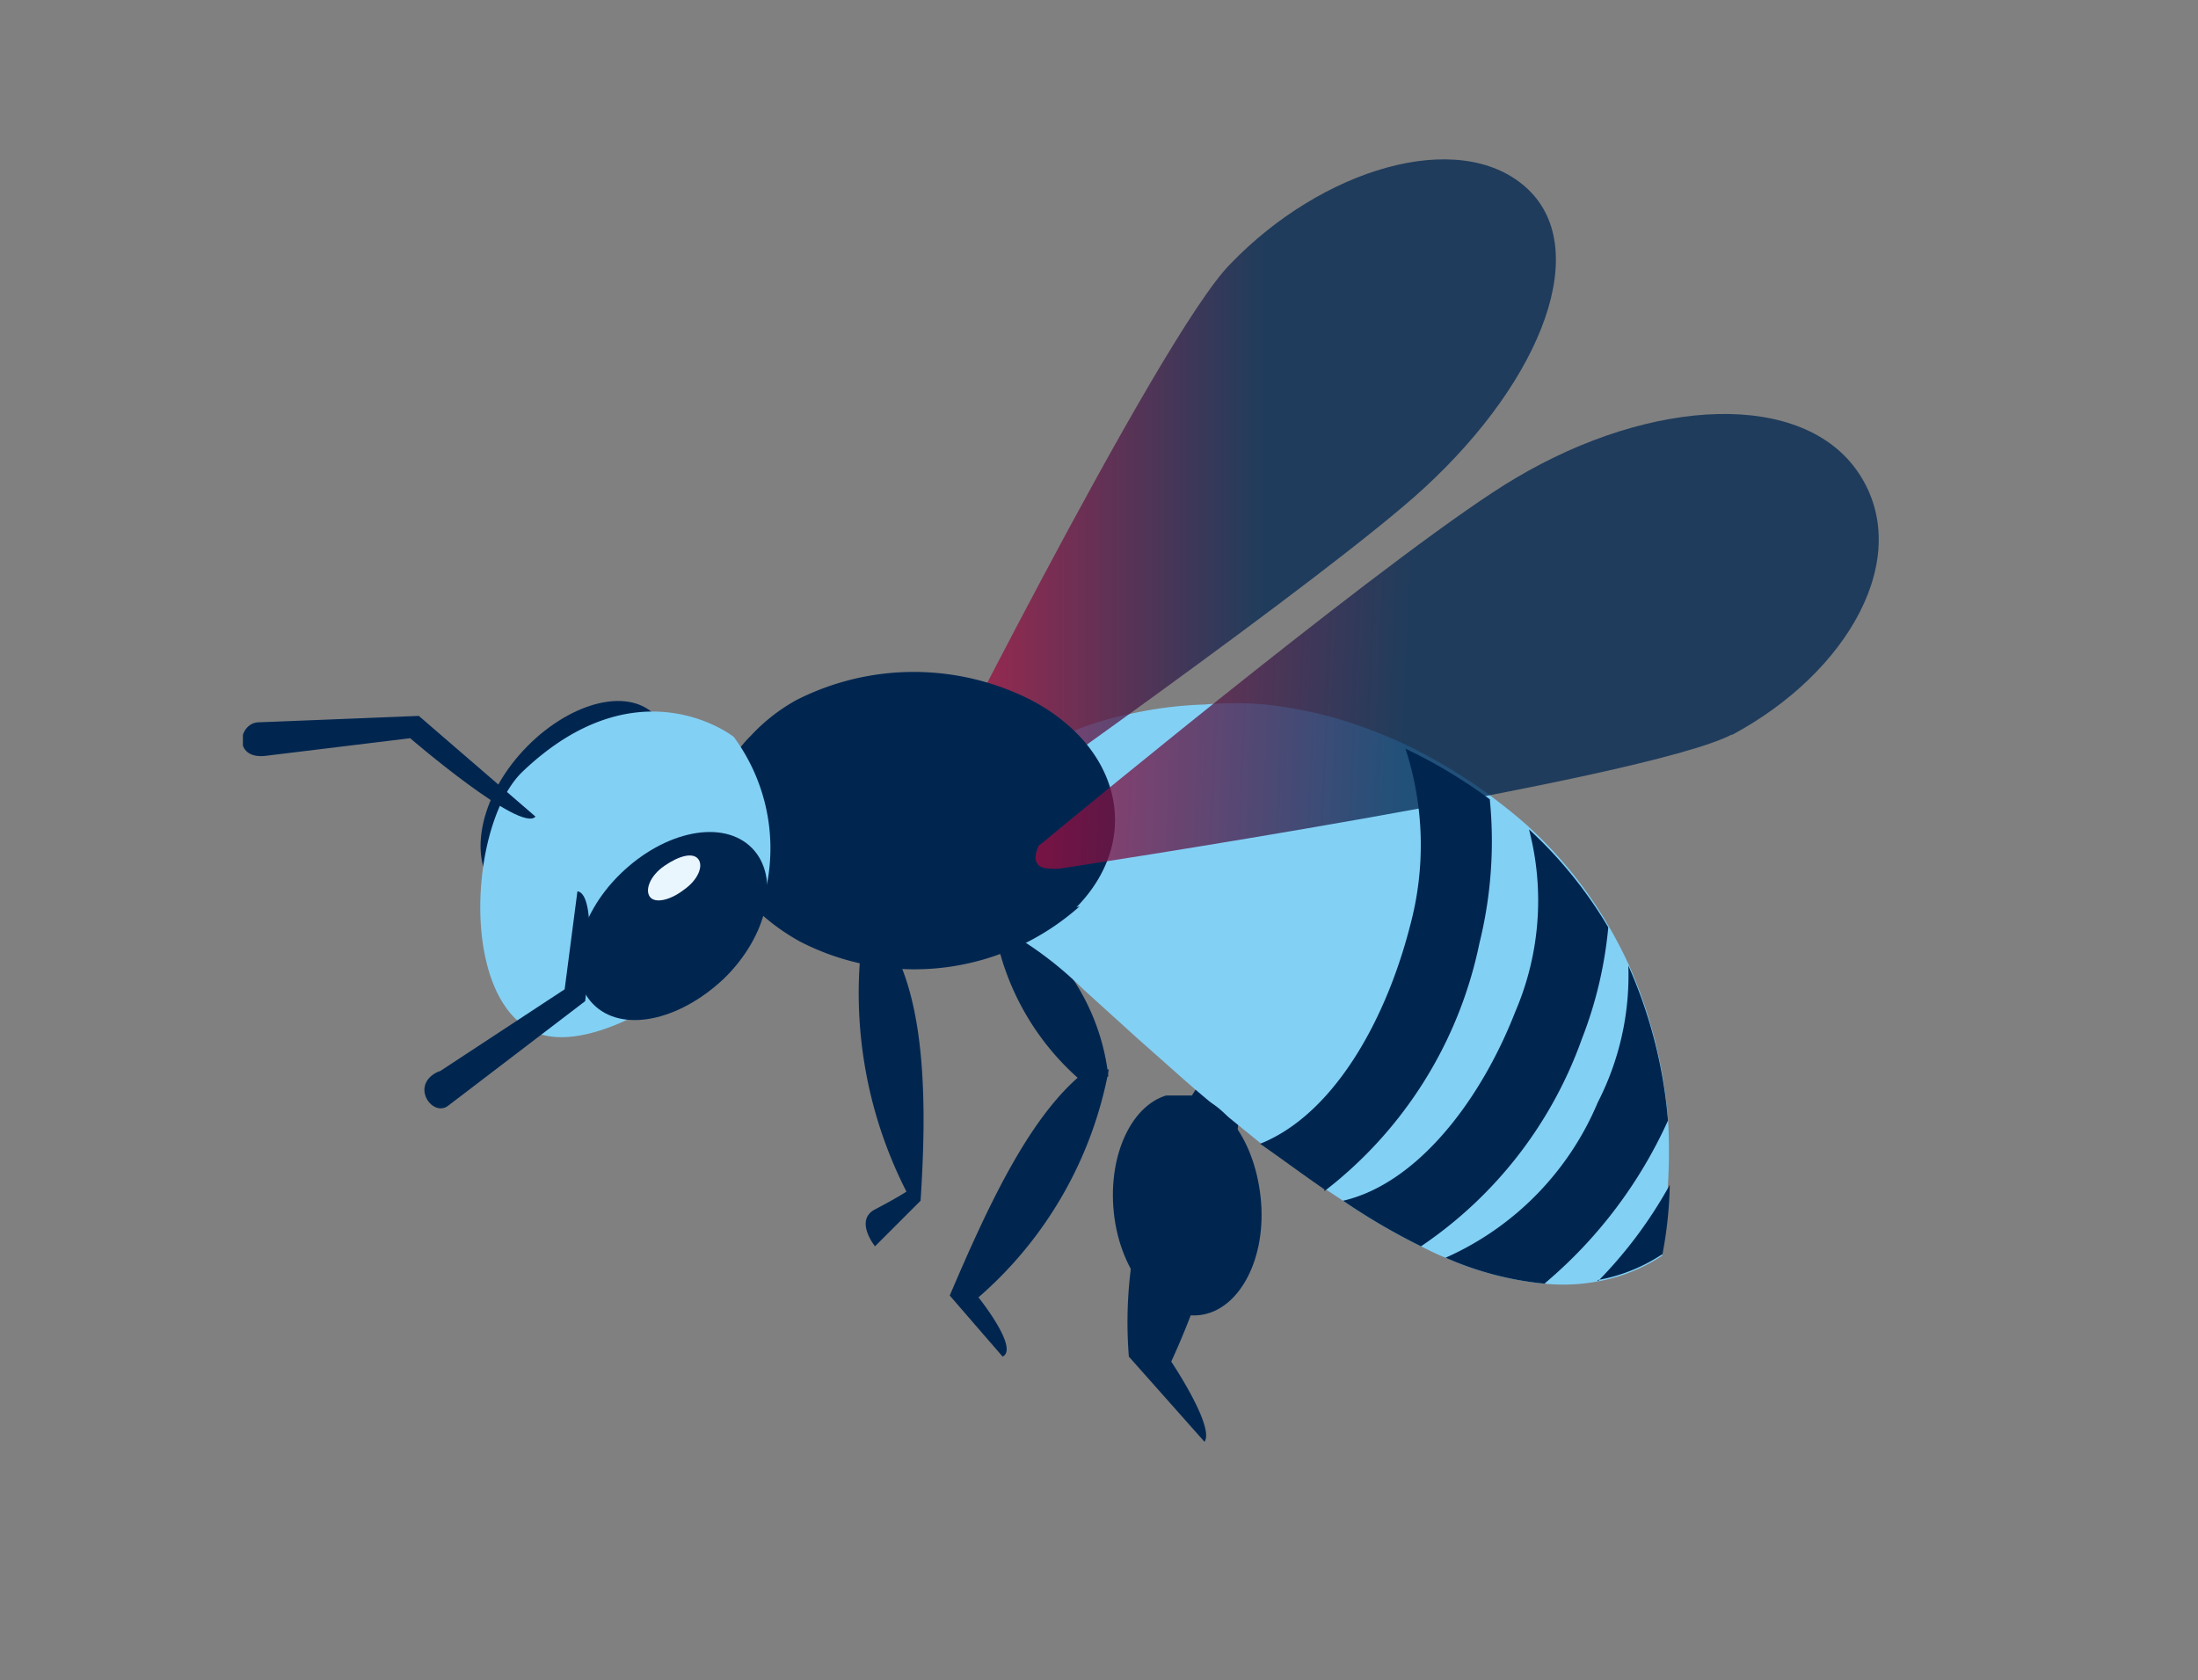
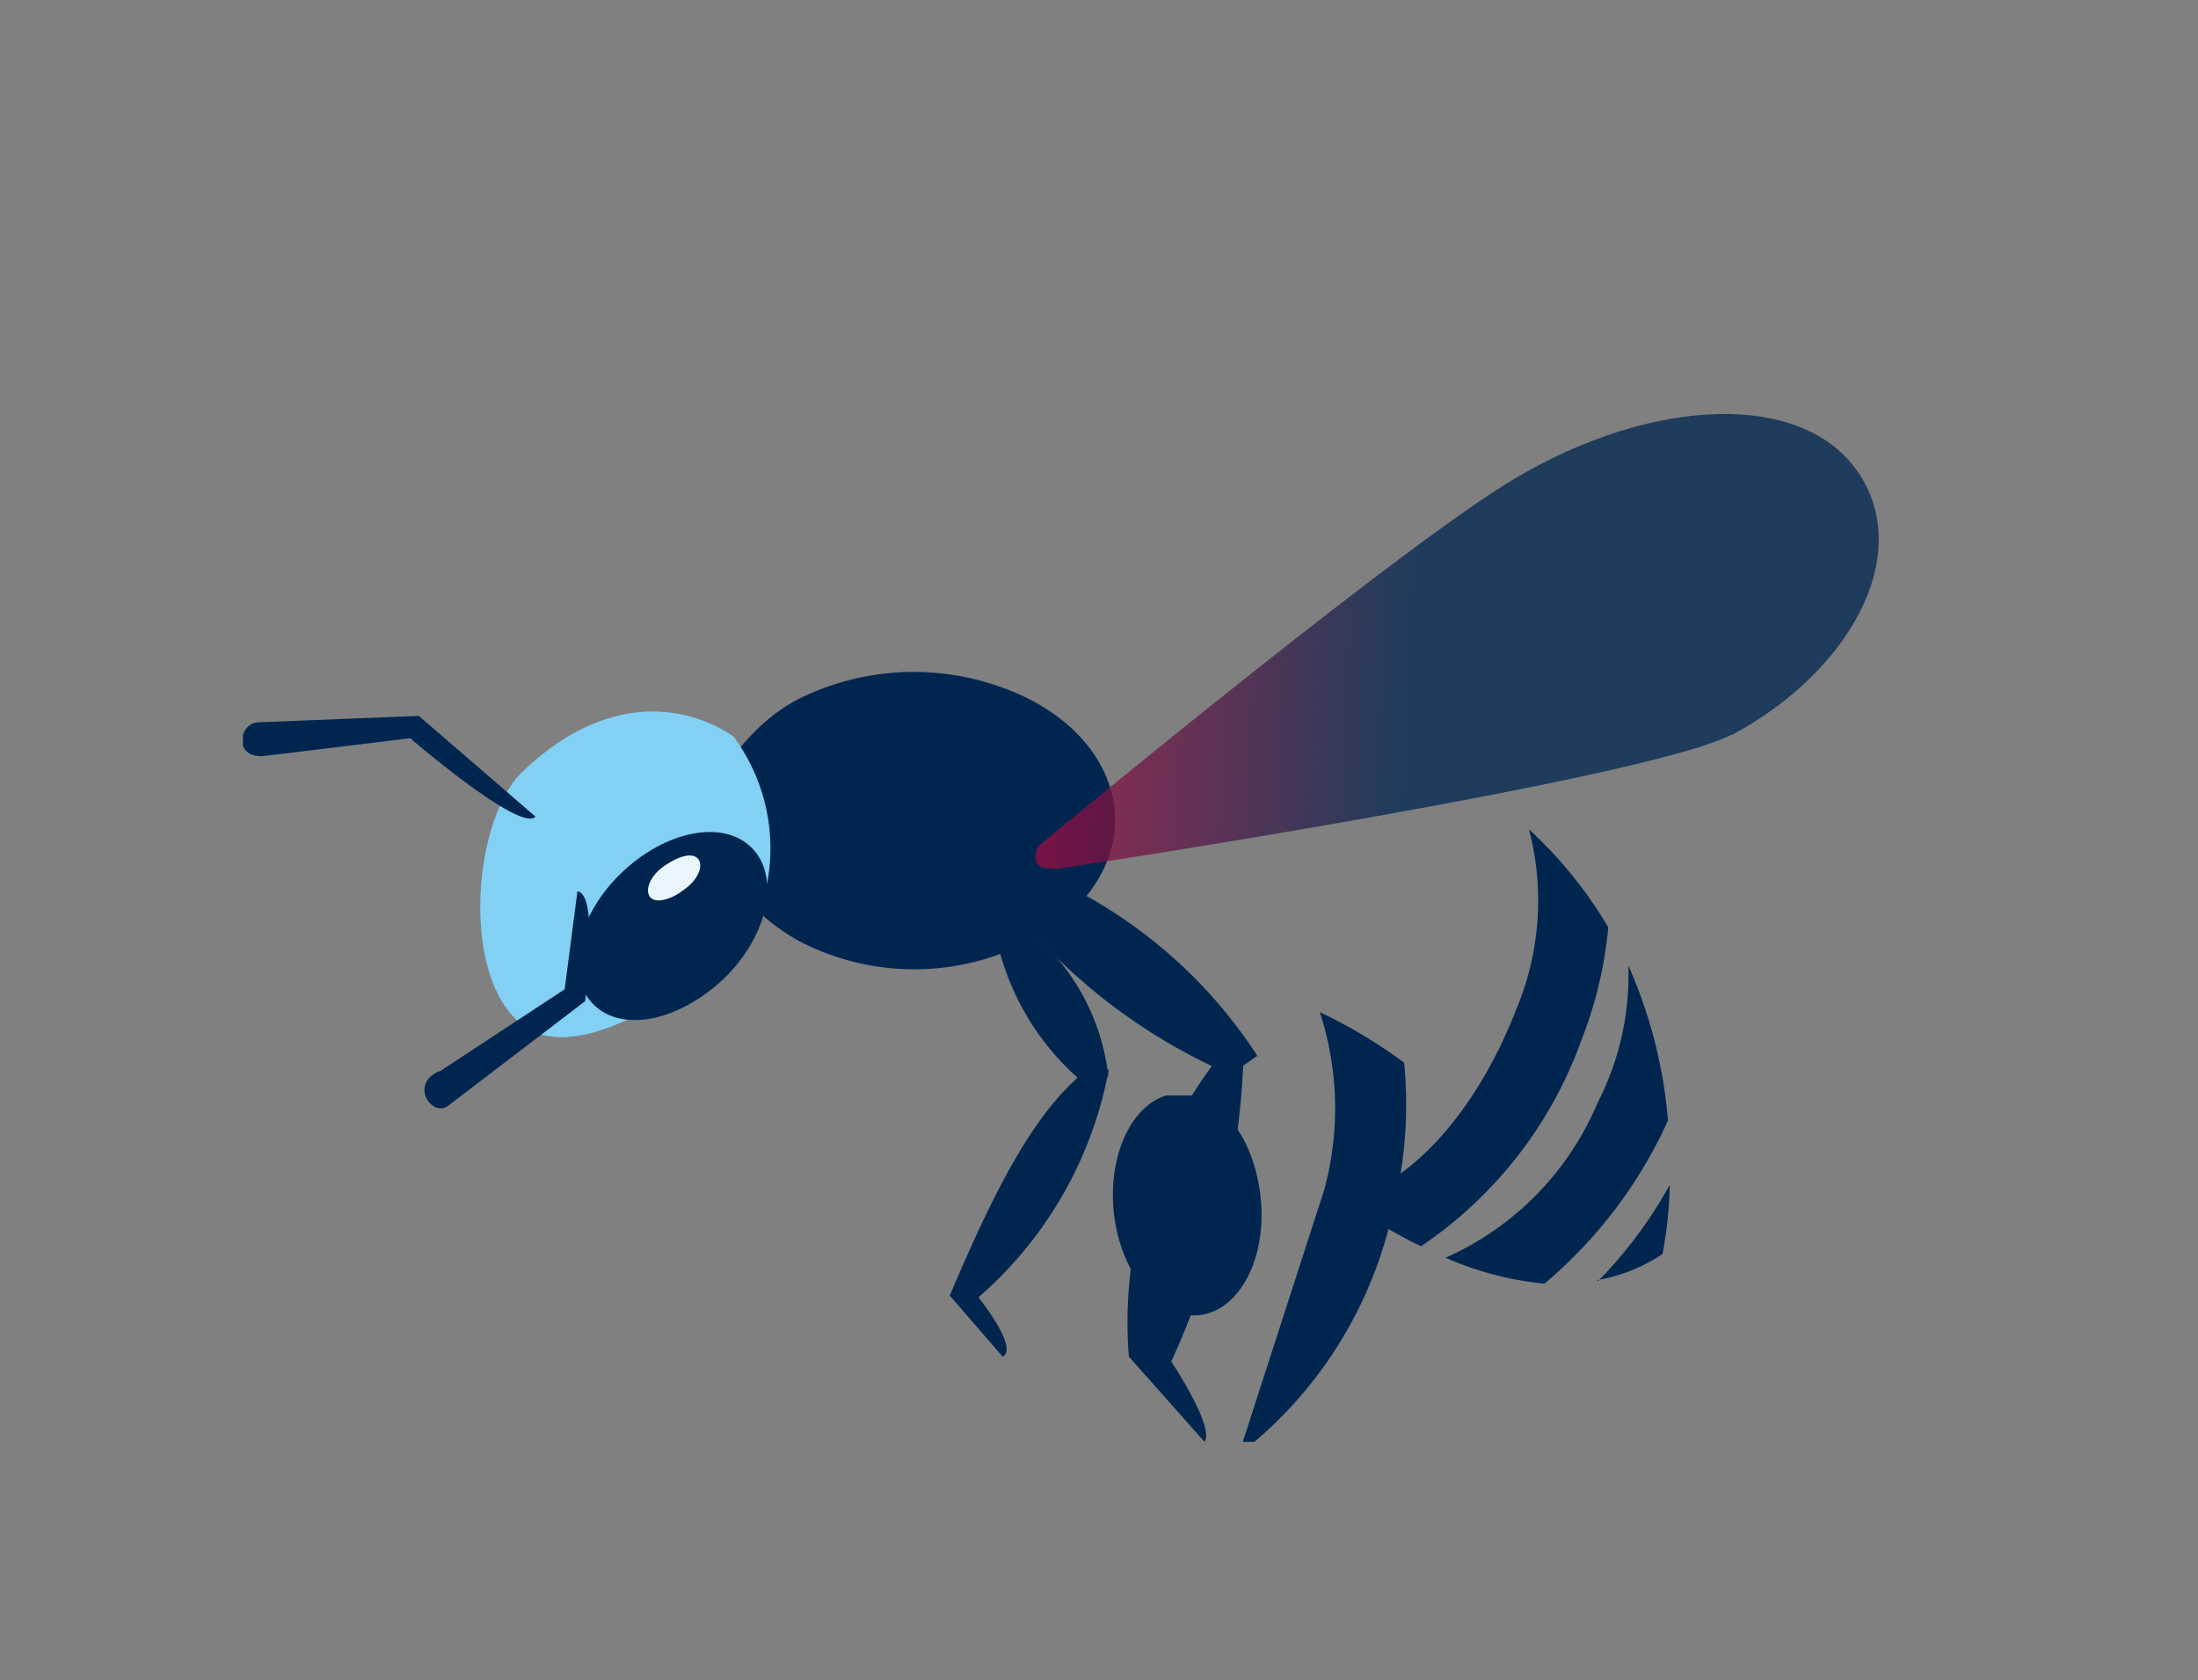
<svg xmlns="http://www.w3.org/2000/svg" xmlns:xlink="http://www.w3.org/1999/xlink" width="48.23" height="36.87" viewBox="0 0 48.23 36.87">
  <rect x="0" y="0" width="48.23" height="36.87" fill="#808080" stroke="none" />
  <defs>
    <style>
      .cls-1 {
        fill: none;
      }

      .cls-2 {
        clip-path: url(#clip-path);
      }

      .cls-3 {
        fill: #002650;
      }

      .cls-4 {
        fill: #83d0f5;
      }

      .cls-5 {
        opacity: 0.75;
      }

      .cls-6 {
        clip-path: url(#clip-path-3);
      }

      .cls-7 {
        clip-path: url(#clip-path-4);
      }

      .cls-8 {
        fill: url(#Naamloos_verloop_34);
      }

      .cls-9 {
        clip-path: url(#clip-path-5);
      }

      .cls-10 {
        fill: url(#Naamloos_verloop_34-2);
      }

      .cls-11 {
        fill: #eaf6fe;
      }

      .cls-12 {
        clip-path: url(#clip-path-7);
      }

      .cls-13 {
        clip-path: url(#clip-path-8);
      }

      .cls-14 {
        fill: url(#Naamloos_verloop_34-3);
      }
    </style>
    <clipPath id="clip-path">
      <rect class="cls-1" x="5.33" y="3.49" width="35.91" height="28.15" />
    </clipPath>
    <clipPath id="clip-path-3">
-       <rect class="cls-1" x="10.8" y="-3.51" width="32.29" height="23.4" />
-     </clipPath>
+       </clipPath>
    <clipPath id="clip-path-4">
      <path class="cls-1" d="M27,5.79c-1.57,1.57-7.07,12.59-7.07,12.59a.82.82,0,0,0-.06.19c-.07.26.05.38.42.29l.1-.07c1-.69,8.8-6.18,10.86-8.08,2.63-2.42,3.7-5.31,2.22-6.61S29,3.71,27,5.79" />
    </clipPath>
    <linearGradient id="Naamloos_verloop_34" data-name="Naamloos verloop 34" x1="4376.99" y1="2722.19" x2="4377.99" y2="2722.19" gradientTransform="matrix(14.29, 0, 0, -14.29, -62534.22, 38915.18)" gradientUnits="userSpaceOnUse">
      <stop offset="0" stop-color="#e70038" />
      <stop offset="0.37" stop-color="#e70038" />
      <stop offset="1" stop-color="#002650" />
    </linearGradient>
    <clipPath id="clip-path-5">
      <path class="cls-1" d="M25.78,24c-.88.1-1.48,1.27-1.34,2.61s1,2.35,1.88,2.25,1.49-1.26,1.34-2.6S26.75,24,25.9,24h-.12" />
    </clipPath>
    <linearGradient id="Naamloos_verloop_34-2" x1="6146.3" y1="3316.84" x2="6147.3" y2="3316.84" gradientTransform="translate(20085.34 10850.6) rotate(180) scale(3.26)" xlink:href="#Naamloos_verloop_34" />
    <clipPath id="clip-path-7">
      <rect class="cls-1" x="13.7" y="1.04" width="36.96" height="20.19" />
    </clipPath>
    <clipPath id="clip-path-8">
      <path class="cls-1" d="M38,16.12c-1.93,1-14.74,2.94-14.74,2.94a.81.81,0,0,1-.22,0c-.29,0-.4-.16-.25-.5l.09-.07c.89-.74,8-6.6,10.38-8,3-1.78,6.32-1.93,7.53-.1s-.23,4.37-2.79,5.74" />
    </clipPath>
    <linearGradient id="Naamloos_verloop_34-3" x1="4441.59" y1="2672.89" x2="4442.59" y2="2672.89" gradientTransform="matrix(0, 18.18, 18.18, 0, -48567.27, -80754.52)" xlink:href="#Naamloos_verloop_34" />
  </defs>
  <title>10 Bij Rechts</title>
  <g id="Laag_1" data-name="Laag 1">
    <g class="cls-2">
      <g class="cls-2">
        <path class="cls-3" d="M21.74,19.32A12.61,12.61,0,0,0,27,23.58l.59-.41a10.65,10.65,0,0,0-5.54-4.3Z" />
        <path class="cls-3" d="M26.77,23.16a9.47,9.47,0,0,0-2,6.61l1.66,1.87c.23-.33-.73-1.76-.73-1.76a17.54,17.54,0,0,0,1.58-6.51Z" />
        <path class="cls-3" d="M21.82,20.37a5.72,5.72,0,0,0,2,3.43l.5-.18a4.84,4.84,0,0,0-2.13-3.49Z" />
        <path class="cls-3" d="M23.84,23.49c-1.2.93-2.11,2.85-3,4.94L22,29.77c.37-.18-.53-1.3-.53-1.3a8.72,8.72,0,0,0,2.86-5Z" />
-         <path class="cls-3" d="M18.89,20.84a9.58,9.58,0,0,0,1,5.31s-.23.15-.69.39,0,.81,0,.81l1-1c.13-2,.14-4.31-.69-5.68Z" />
-         <path class="cls-4" d="M36.48,27.55a3.76,3.76,0,0,1-1.42.57,4.09,4.09,0,0,1-1.16.05,7,7,0,0,1-2.18-.57c-.18-.07-.36-.16-.54-.25a14.13,14.13,0,0,1-1.71-1l-.41-.27c-.48-.33-.95-.68-1.41-1l-.59-.48c-.43-.35-.85-.7-1.24-1.05l-.88-.78L23.76,21.7a7.94,7.94,0,0,0-1.44-1.13l.9-4.38a6.64,6.64,0,0,1,1.52-.51,8.69,8.69,0,0,1,1.7-.22,7.49,7.49,0,0,1,1.32,0,9.16,9.16,0,0,1,1.81.38,10.75,10.75,0,0,1,1.27.5,11.91,11.91,0,0,1,1.85,1.11c.38.29.63.49.86.7a9.28,9.28,0,0,1,1.74,2.16c.16.27.31.56.44.84a10.46,10.46,0,0,1,.87,3.4,12,12,0,0,1,0,1.43,9.16,9.16,0,0,1-.16,1.52" />
-         <path class="cls-3" d="M29.06,26.1c-.48-.33-.95-.68-1.41-1,1.58-.63,2.74-2.64,3.29-4.78a6.81,6.81,0,0,0-.1-3.89,11.18,11.18,0,0,1,1.85,1.11,9.32,9.32,0,0,1-.23,3.17,9.2,9.2,0,0,1-3.4,5.43" />
+         <path class="cls-3" d="M29.06,26.1a6.81,6.81,0,0,0-.1-3.89,11.18,11.18,0,0,1,1.85,1.11,9.32,9.32,0,0,1-.23,3.17,9.2,9.2,0,0,1-3.4,5.43" />
        <g class="cls-5">
          <g class="cls-6">
            <g class="cls-7">
-               <rect class="cls-8" x="19.75" y="2.79" width="15.15" height="16.16" />
-             </g>
+               </g>
          </g>
        </g>
        <path class="cls-3" d="M31.18,27.35a14.13,14.13,0,0,1-1.71-1c1.6-.37,3-2.15,3.78-4.15a6.17,6.17,0,0,0,.3-4,9.45,9.45,0,0,1,1.74,2.15,9,9,0,0,1-.58,2.45,9.22,9.22,0,0,1-3.53,4.55" />
        <path class="cls-3" d="M33.9,28.17a7,7,0,0,1-2.18-.57,6.46,6.46,0,0,0,3.34-3.41,6.1,6.1,0,0,0,.67-3,10.46,10.46,0,0,1,.87,3.4,10.13,10.13,0,0,1-2.7,3.57" />
        <path class="cls-3" d="M35.06,28.12A9.74,9.74,0,0,0,36.64,26a9.16,9.16,0,0,1-.16,1.52,3.76,3.76,0,0,1-1.42.57" />
        <path class="cls-3" d="M23.69,19.89a5.46,5.46,0,0,1-6.14.77,4.64,4.64,0,0,1-1.19-.94,2.6,2.6,0,0,1,.12-3.58,4,4,0,0,1,1-.78,5.68,5.68,0,0,1,5.14,0c2,1.05,2.44,3.08,1,4.55" />
-         <path class="cls-3" d="M13.86,18.64c-.94,1.09-2.25,1.5-2.92.92s-.47-1.94.46-3,2.25-1.5,2.92-.92.47,1.94-.46,3" />
        <path class="cls-4" d="M16.1,16.17s-2.09-1.66-4.63.76c-1.17,1.11-1.41,5,.29,5.73,1.38.57,4.33-1.39,5.07-3.26a4.12,4.12,0,0,0-.73-3.23" />
        <path class="cls-3" d="M15.88,21.48c-1,.94-2.25,1.19-2.87.55s-.36-1.92.61-2.86,2.25-1.2,2.88-.56.35,1.93-.62,2.87" />
      </g>
      <g class="cls-9">
        <rect class="cls-10" x="24.3" y="24.04" width="3.52" height="4.96" />
      </g>
      <g class="cls-2">
        <path class="cls-11" d="M15,19.53c-.3.23-.63.3-.74.15s0-.46.32-.68.62-.3.74-.15,0,.46-.32.68" />
        <path class="cls-3" d="M5.69,15.85l3.5-.14,2.56,2.21C11.43,18.29,9,16.2,9,16.2l-3.2.39c-.69.06-.57-.72-.13-.74" />
        <path class="cls-3" d="M9.65,23.51l2.74-1.8.28-2.15c.48.06.17,2.41.17,2.41l-3,2.29c-.35.28-.87-.46-.21-.75" />
        <g class="cls-5">
          <g class="cls-12">
            <g class="cls-13">
              <rect class="cls-14" x="26.66" y="3.91" width="11.35" height="19.8" transform="translate(17.13 45.51) rotate(-87.5)" />
            </g>
          </g>
        </g>
      </g>
    </g>
  </g>
</svg>